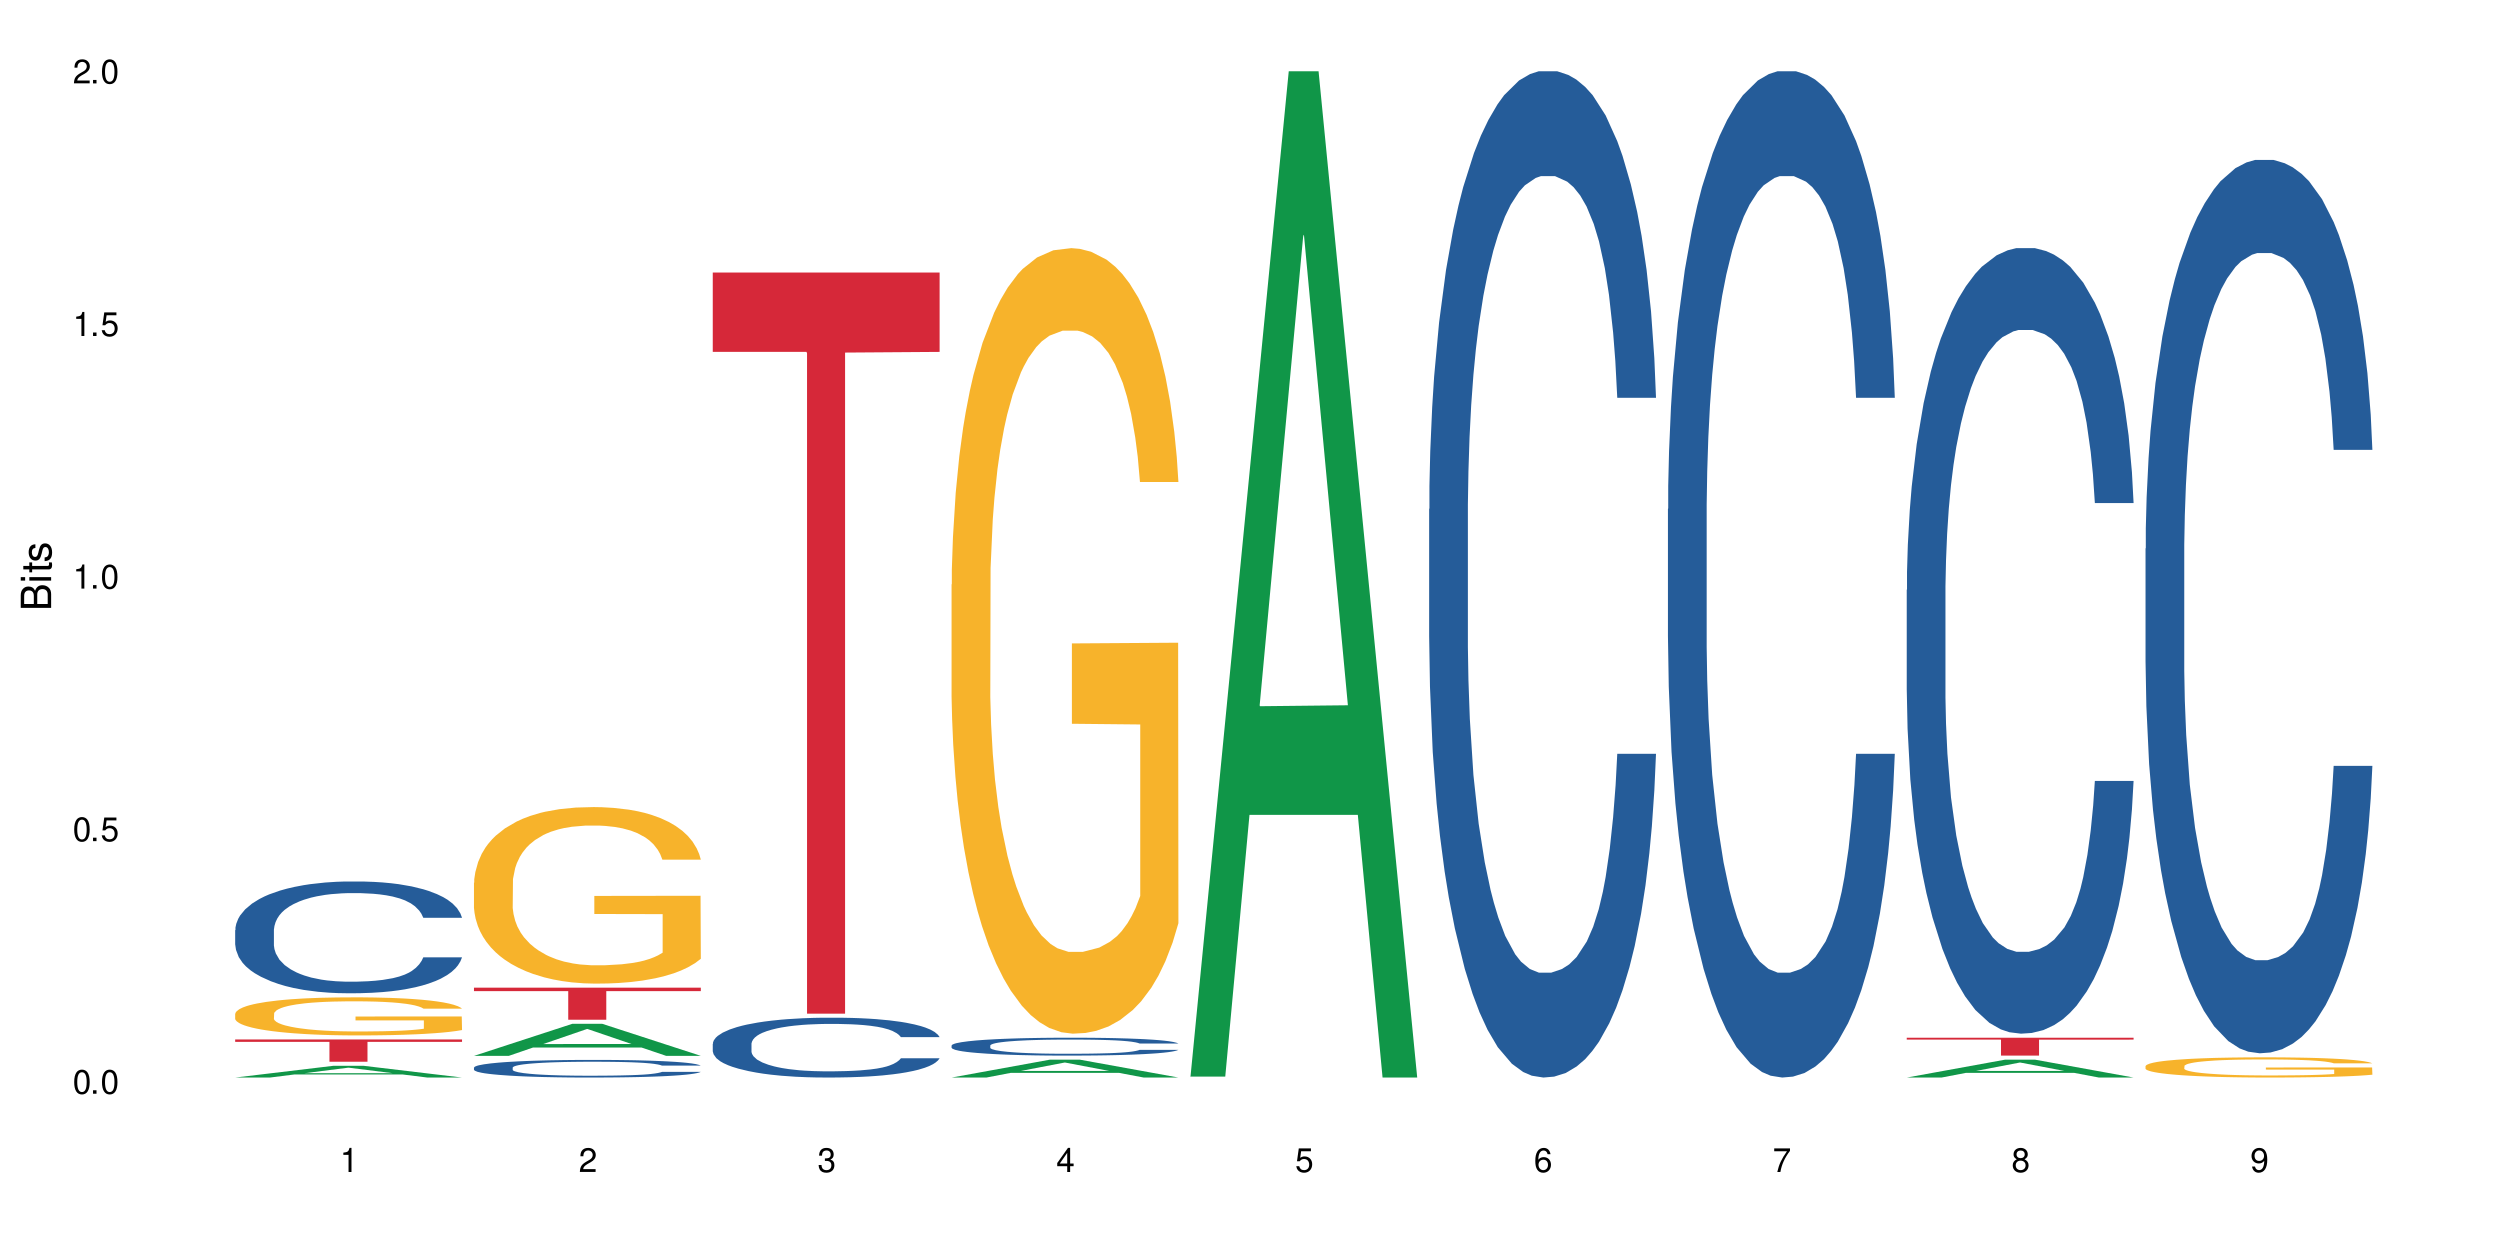
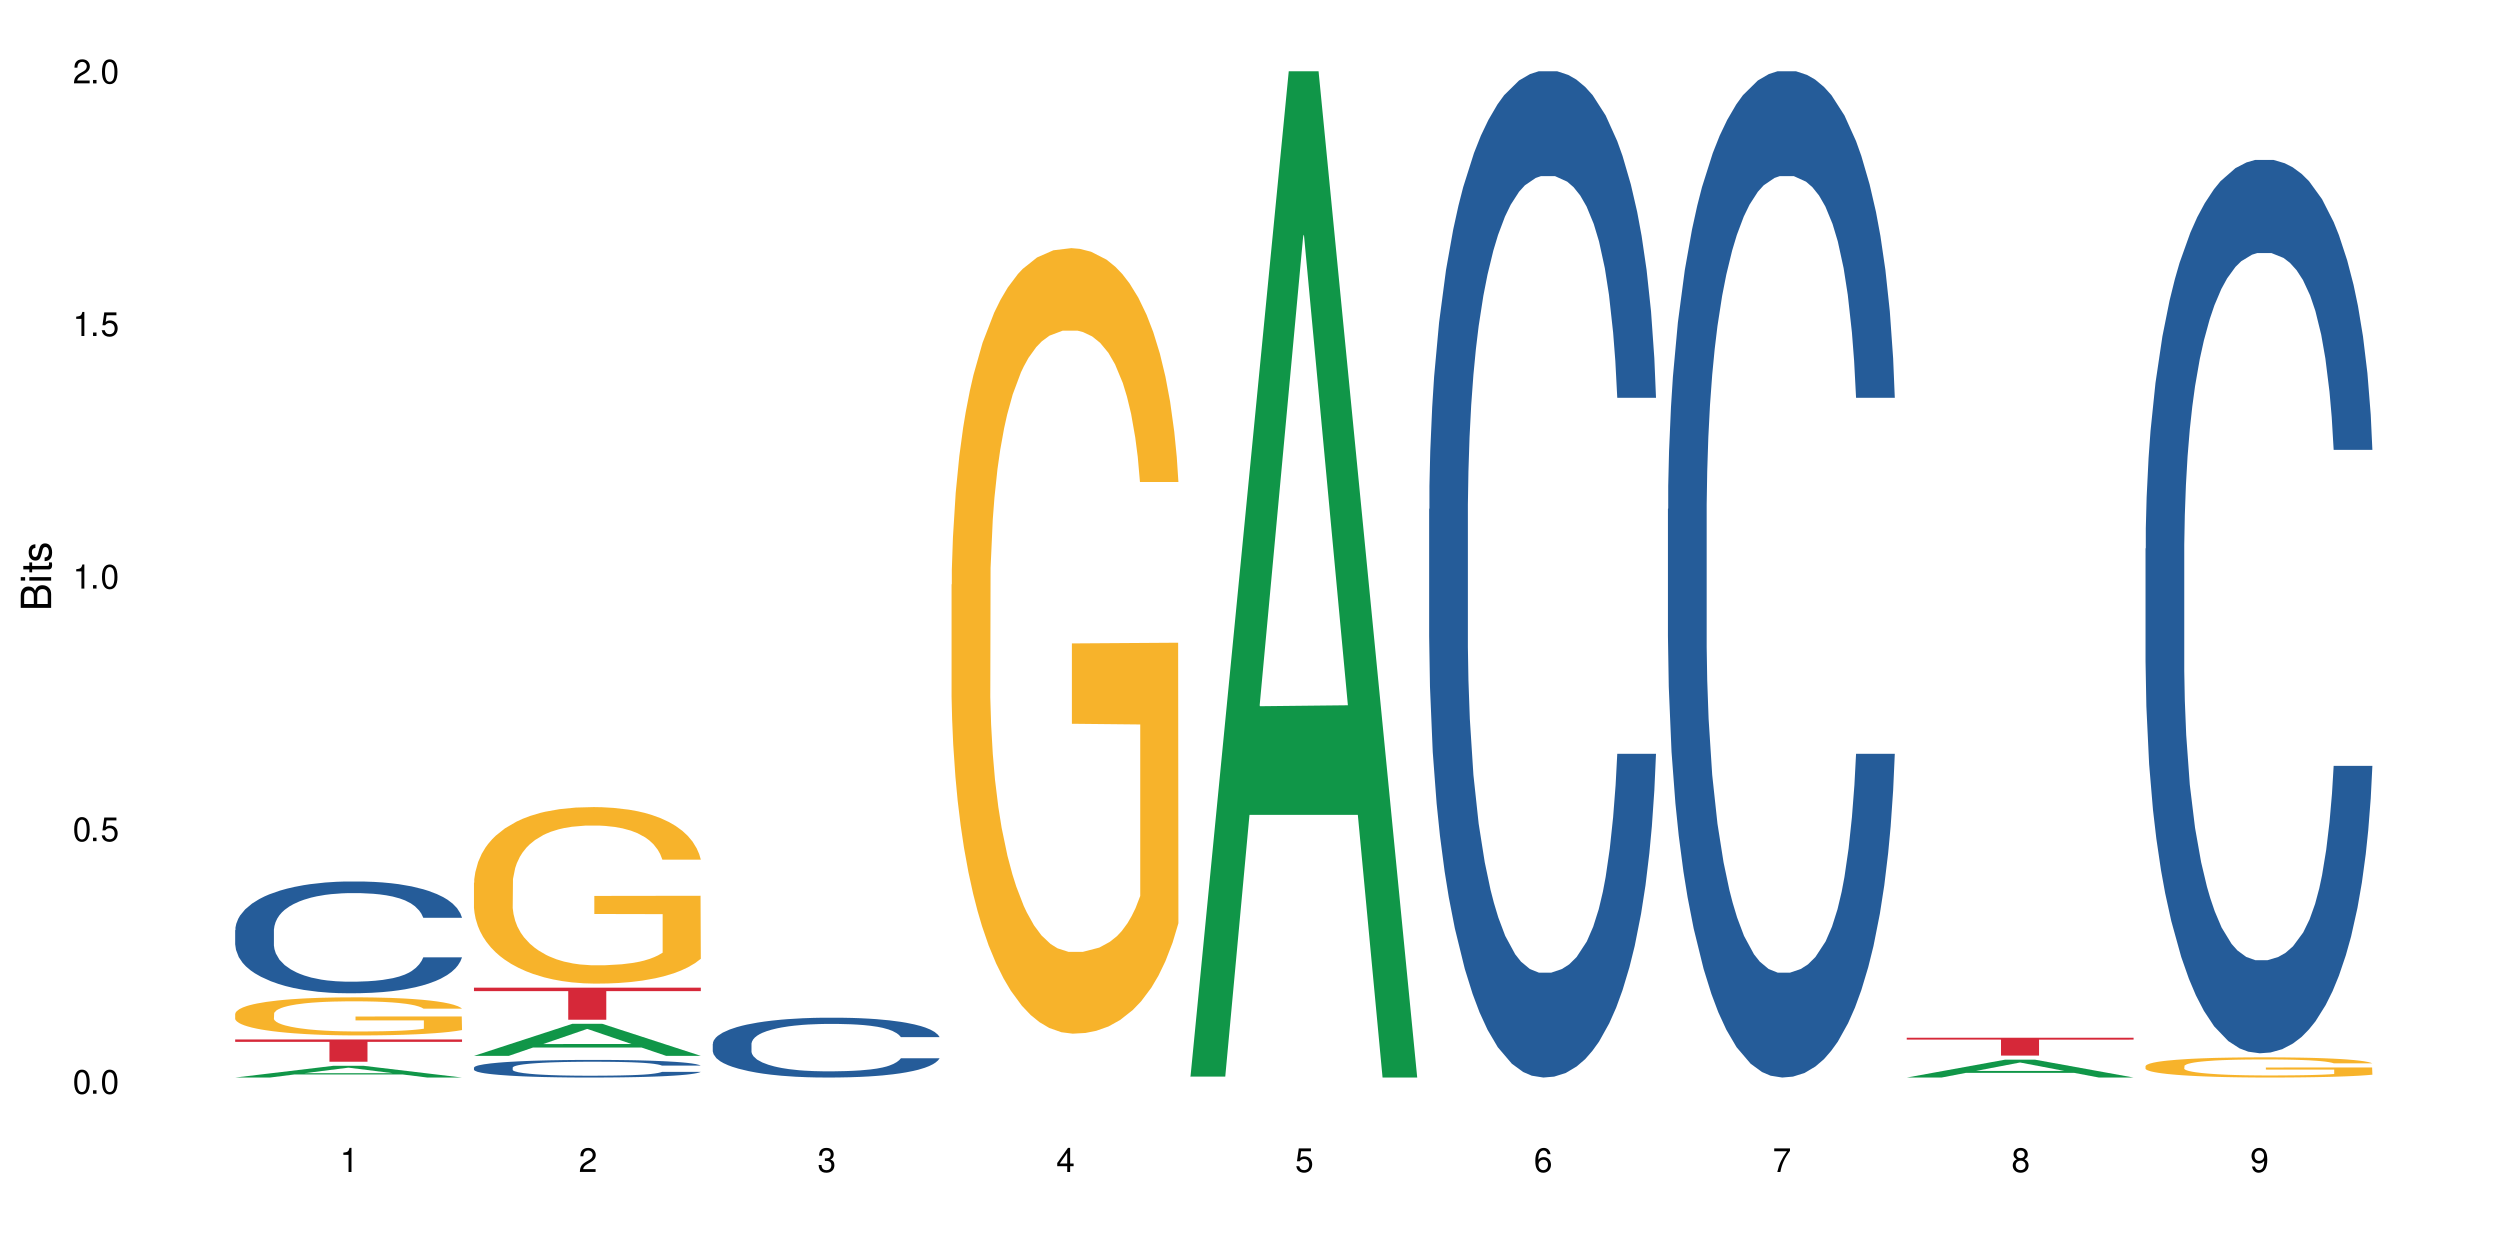
<svg xmlns="http://www.w3.org/2000/svg" xmlns:xlink="http://www.w3.org/1999/xlink" width="720" height="360" viewBox="0 0 720 360">
  <defs>
    <g>
      <g id="glyph-0-0">
</g>
      <g id="glyph-0-1">
        <path d="M 2.641 -6.938 C 2 -6.938 1.422 -6.656 1.078 -6.172 C 0.641 -5.562 0.406 -4.641 0.406 -3.359 C 0.406 -1.016 1.188 0.219 2.641 0.219 C 4.078 0.219 4.859 -1.016 4.859 -3.297 C 4.859 -4.641 4.656 -5.547 4.203 -6.172 C 3.844 -6.656 3.281 -6.938 2.641 -6.938 Z M 2.641 -6.188 C 3.547 -6.188 4 -5.25 4 -3.375 C 4 -1.406 3.562 -0.484 2.625 -0.484 C 1.734 -0.484 1.281 -1.438 1.281 -3.344 C 1.281 -5.25 1.734 -6.188 2.641 -6.188 Z M 2.641 -6.188 " />
      </g>
      <g id="glyph-0-2">
        <path d="M 1.828 -1 L 0.828 -1 L 0.828 0 L 1.828 0 Z M 1.828 -1 " />
      </g>
      <g id="glyph-0-3">
        <path d="M 4.562 -6.797 L 1.062 -6.797 L 0.547 -3.094 L 1.328 -3.094 C 1.719 -3.562 2.047 -3.734 2.578 -3.734 C 3.484 -3.734 4.062 -3.109 4.062 -2.094 C 4.062 -1.125 3.484 -0.531 2.578 -0.531 C 1.828 -0.531 1.375 -0.906 1.188 -1.672 L 0.328 -1.672 C 0.453 -1.109 0.547 -0.844 0.75 -0.594 C 1.125 -0.078 1.828 0.219 2.594 0.219 C 3.969 0.219 4.922 -0.781 4.922 -2.219 C 4.922 -3.562 4.031 -4.484 2.719 -4.484 C 2.25 -4.484 1.859 -4.359 1.469 -4.062 L 1.734 -5.969 L 4.562 -5.969 Z M 4.562 -6.797 " />
      </g>
      <g id="glyph-0-4">
        <path d="M 2.484 -4.938 L 2.484 0 L 3.328 0 L 3.328 -6.938 L 2.766 -6.938 C 2.469 -5.875 2.281 -5.734 0.984 -5.562 L 0.984 -4.938 Z M 2.484 -4.938 " />
      </g>
      <g id="glyph-0-5">
        <path d="M 4.859 -0.828 L 1.281 -0.828 C 1.359 -1.406 1.672 -1.781 2.5 -2.281 L 3.469 -2.828 C 4.406 -3.344 4.906 -4.062 4.906 -4.906 C 4.906 -5.484 4.672 -6.031 4.266 -6.406 C 3.859 -6.766 3.375 -6.938 2.719 -6.938 C 1.859 -6.938 1.219 -6.625 0.844 -6.031 C 0.609 -5.672 0.5 -5.234 0.484 -4.531 L 1.328 -4.531 C 1.359 -5.016 1.406 -5.281 1.531 -5.516 C 1.75 -5.938 2.188 -6.203 2.703 -6.203 C 3.469 -6.203 4.031 -5.641 4.031 -4.891 C 4.031 -4.344 3.719 -3.859 3.125 -3.516 L 2.234 -3 C 0.812 -2.172 0.406 -1.531 0.328 -0.016 L 4.859 -0.016 Z M 4.859 -0.828 " />
      </g>
      <g id="glyph-0-6">
        <path d="M 2.125 -3.188 L 2.578 -3.188 C 3.5 -3.188 3.984 -2.766 3.984 -1.922 C 3.984 -1.062 3.469 -0.531 2.594 -0.531 C 1.656 -0.531 1.203 -1 1.156 -2.016 L 0.312 -2.016 C 0.344 -1.453 0.438 -1.094 0.609 -0.781 C 0.953 -0.109 1.625 0.219 2.547 0.219 C 3.953 0.219 4.859 -0.625 4.859 -1.938 C 4.859 -2.828 4.516 -3.297 3.703 -3.594 C 4.344 -3.844 4.656 -4.328 4.656 -5.031 C 4.656 -6.219 3.875 -6.938 2.578 -6.938 C 1.203 -6.938 0.484 -6.172 0.453 -4.703 L 1.297 -4.703 C 1.312 -5.125 1.344 -5.359 1.453 -5.578 C 1.641 -5.969 2.062 -6.203 2.594 -6.203 C 3.344 -6.203 3.797 -5.75 3.797 -5 C 3.797 -4.516 3.609 -4.219 3.25 -4.047 C 3.016 -3.953 2.703 -3.922 2.125 -3.906 Z M 2.125 -3.188 " />
      </g>
      <g id="glyph-0-7">
        <path d="M 3.141 -1.672 L 3.141 0 L 3.984 0 L 3.984 -1.672 L 4.984 -1.672 L 4.984 -2.438 L 3.984 -2.438 L 3.984 -6.938 L 3.359 -6.938 L 0.266 -2.578 L 0.266 -1.672 Z M 3.141 -2.438 L 1 -2.438 L 3.141 -5.5 Z M 3.141 -2.438 " />
      </g>
      <g id="glyph-0-8">
        <path d="M 4.781 -5.125 C 4.609 -6.266 3.891 -6.938 2.844 -6.938 C 2.094 -6.938 1.422 -6.578 1.031 -5.953 C 0.594 -5.266 0.406 -4.422 0.406 -3.172 C 0.406 -2 0.578 -1.25 0.984 -0.641 C 1.359 -0.078 1.953 0.219 2.703 0.219 C 3.984 0.219 4.922 -0.75 4.922 -2.094 C 4.922 -3.375 4.062 -4.281 2.844 -4.281 C 2.172 -4.281 1.641 -4.031 1.281 -3.516 C 1.281 -5.234 1.828 -6.188 2.797 -6.188 C 3.391 -6.188 3.797 -5.797 3.938 -5.125 Z M 2.734 -3.531 C 3.547 -3.531 4.062 -2.953 4.062 -2.031 C 4.062 -1.156 3.484 -0.531 2.703 -0.531 C 1.922 -0.531 1.328 -1.188 1.328 -2.078 C 1.328 -2.938 1.906 -3.531 2.734 -3.531 Z M 2.734 -3.531 " />
      </g>
      <g id="glyph-0-9">
        <path d="M 4.984 -6.797 L 0.438 -6.797 L 0.438 -5.969 L 4.109 -5.969 C 2.5 -3.656 1.828 -2.234 1.328 0 L 2.219 0 C 2.594 -2.172 3.453 -4.047 4.984 -6.094 Z M 4.984 -6.797 " />
      </g>
      <g id="glyph-0-10">
        <path d="M 3.75 -3.656 C 4.469 -4.094 4.688 -4.438 4.688 -5.078 C 4.688 -6.172 3.844 -6.938 2.641 -6.938 C 1.438 -6.938 0.594 -6.172 0.594 -5.094 C 0.594 -4.438 0.812 -4.094 1.516 -3.656 C 0.734 -3.266 0.359 -2.703 0.359 -1.922 C 0.359 -0.656 1.281 0.219 2.641 0.219 C 3.984 0.219 4.922 -0.656 4.922 -1.922 C 4.922 -2.703 4.531 -3.266 3.75 -3.656 Z M 2.641 -6.188 C 3.359 -6.188 3.812 -5.75 3.812 -5.062 C 3.812 -4.406 3.344 -3.984 2.641 -3.984 C 1.922 -3.984 1.453 -4.406 1.453 -5.078 C 1.453 -5.75 1.922 -6.188 2.641 -6.188 Z M 2.641 -3.266 C 3.484 -3.266 4.062 -2.719 4.062 -1.906 C 4.062 -1.078 3.484 -0.531 2.625 -0.531 C 1.797 -0.531 1.219 -1.094 1.219 -1.906 C 1.219 -2.719 1.781 -3.266 2.641 -3.266 Z M 2.641 -3.266 " />
      </g>
      <g id="glyph-0-11">
        <path d="M 0.516 -1.578 C 0.672 -0.453 1.406 0.219 2.438 0.219 C 3.188 0.219 3.859 -0.141 4.266 -0.766 C 4.688 -1.453 4.891 -2.297 4.891 -3.547 C 4.891 -4.719 4.703 -5.453 4.312 -6.078 C 3.938 -6.641 3.344 -6.938 2.594 -6.938 C 1.297 -6.938 0.359 -5.969 0.359 -4.625 C 0.359 -3.344 1.234 -2.453 2.453 -2.453 C 3.094 -2.453 3.578 -2.672 4.016 -3.203 C 4 -1.484 3.469 -0.531 2.5 -0.531 C 1.906 -0.531 1.484 -0.906 1.359 -1.578 Z M 2.578 -6.203 C 3.375 -6.203 3.969 -5.531 3.969 -4.641 C 3.969 -3.797 3.391 -3.188 2.547 -3.188 C 1.734 -3.188 1.234 -3.766 1.234 -4.688 C 1.234 -5.562 1.797 -6.203 2.578 -6.203 Z M 2.578 -6.203 " />
      </g>
      <g id="glyph-1-0">
</g>
      <g id="glyph-1-1">
        <path d="M 0 -0.953 L 0 -4.891 C 0 -5.719 -0.234 -6.344 -0.734 -6.797 C -1.188 -7.234 -1.812 -7.469 -2.5 -7.469 C -3.547 -7.469 -4.188 -7 -4.625 -5.875 C -4.984 -6.688 -5.625 -7.094 -6.531 -7.094 C -7.172 -7.094 -7.734 -6.859 -8.141 -6.391 C -8.562 -5.922 -8.75 -5.344 -8.75 -4.5 L -8.75 -0.953 Z M -4.984 -2.062 L -7.766 -2.062 L -7.766 -4.219 C -7.766 -4.844 -7.688 -5.203 -7.453 -5.5 C -7.219 -5.812 -6.859 -5.969 -6.375 -5.969 C -5.891 -5.969 -5.531 -5.812 -5.297 -5.5 C -5.062 -5.203 -4.984 -4.844 -4.984 -4.219 Z M -0.984 -2.062 L -4 -2.062 L -4 -4.781 C -4 -5.766 -3.438 -6.359 -2.484 -6.359 C -1.547 -6.359 -0.984 -5.766 -0.984 -4.781 Z M -0.984 -2.062 " />
      </g>
      <g id="glyph-1-2">
        <path d="M -6.281 -1.797 L -6.281 -0.797 L 0 -0.797 L 0 -1.797 Z M -8.75 -1.797 L -8.75 -0.797 L -7.484 -0.797 L -7.484 -1.797 Z M -8.75 -1.797 " />
      </g>
      <g id="glyph-1-3">
        <path d="M -6.281 -3.047 L -6.281 -2.016 L -8.016 -2.016 L -8.016 -1.016 L -6.281 -1.016 L -6.281 -0.172 L -5.469 -0.172 L -5.469 -1.016 L -0.719 -1.016 C -0.078 -1.016 0.281 -1.453 0.281 -2.234 C 0.281 -2.5 0.25 -2.719 0.188 -3.047 L -0.641 -3.047 C -0.609 -2.906 -0.594 -2.766 -0.594 -2.562 C -0.594 -2.141 -0.719 -2.016 -1.156 -2.016 L -5.469 -2.016 L -5.469 -3.047 Z M -6.281 -3.047 " />
      </g>
      <g id="glyph-1-4">
        <path d="M -4.531 -5.25 C -5.766 -5.25 -6.469 -4.422 -6.469 -2.969 C -6.469 -1.516 -5.719 -0.562 -4.547 -0.562 C -3.562 -0.562 -3.094 -1.062 -2.734 -2.562 L -2.516 -3.484 C -2.344 -4.188 -2.094 -4.469 -1.641 -4.469 C -1.047 -4.469 -0.641 -3.875 -0.641 -3 C -0.641 -2.453 -0.797 -2 -1.062 -1.75 C -1.25 -1.594 -1.422 -1.531 -1.875 -1.469 L -1.875 -0.406 C -0.422 -0.453 0.281 -1.266 0.281 -2.922 C 0.281 -4.5 -0.5 -5.516 -1.719 -5.516 C -2.656 -5.516 -3.172 -4.984 -3.469 -3.734 L -3.703 -2.766 C -3.891 -1.953 -4.156 -1.609 -4.594 -1.609 C -5.188 -1.609 -5.547 -2.125 -5.547 -2.938 C -5.547 -3.75 -5.203 -4.172 -4.531 -4.203 Z M -4.531 -5.25 " />
      </g>
    </g>
  </defs>
-   <rect x="-72" y="-36" width="864" height="432" fill="rgb(100%, 100%, 100%)" fill-opacity="1" />
  <path fill-rule="nonzero" fill="rgb(6.275%, 58.824%, 28.235%)" fill-opacity="1" d="M 67.73 310.328 L 67.801 310.324 L 96.07 306.945 L 104.656 306.945 L 133.066 310.332 L 123.082 310.332 L 115.965 309.449 L 84.762 309.449 L 77.781 310.328 L 67.73 310.328 L 87.766 309.082 L 113.102 309.078 L 100.469 307.5 L 100.328 307.496 L 100.188 307.508 L 87.695 309.078 L 87.766 309.082 Z M 67.73 310.328 " />
  <path fill-rule="nonzero" fill="rgb(14.51%, 36.078%, 60%)" fill-opacity="1" d="M 67.73 267.883 L 67.812 267.852 L 67.812 267.148 L 68.051 266.027 L 68.605 264.617 L 69.164 263.645 L 70.598 261.906 L 72.59 260.23 L 74.664 258.938 L 76.176 258.172 L 77.531 257.582 L 80.637 256.492 L 82.629 255.934 L 84.781 255.434 L 87.41 254.934 L 89.324 254.641 L 93.625 254.168 L 96.812 253.961 L 99.281 253.875 L 104.621 253.875 L 107.809 253.992 L 110.117 254.137 L 112.668 254.375 L 114.82 254.641 L 118.562 255.285 L 121.91 256.109 L 123.426 256.582 L 125.816 257.492 L 127.648 258.375 L 128.922 259.141 L 130.355 260.23 L 131.629 261.555 L 132.586 263.055 L 133.066 264.32 L 121.91 264.32 L 121.352 263.145 L 120.715 262.23 L 119.52 261.023 L 118.324 260.172 L 116.652 259.316 L 115.137 258.758 L 113.066 258.199 L 111.234 257.848 L 109.32 257.582 L 107.488 257.406 L 103.984 257.23 L 99.922 257.23 L 98.406 257.289 L 95.297 257.523 L 93.625 257.73 L 91.234 258.141 L 89.562 258.523 L 87.57 259.113 L 86.215 259.613 L 84.543 260.379 L 83.348 261.055 L 81.992 262.027 L 81.195 262.762 L 80.48 263.586 L 79.84 264.559 L 79.363 265.586 L 79.043 266.676 L 78.887 267.734 L 78.887 272.297 L 79.043 273.355 L 79.441 274.594 L 80.48 276.387 L 81.992 277.949 L 83.746 279.184 L 85.418 280.066 L 86.375 280.477 L 87.648 280.949 L 89.641 281.539 L 92.512 282.125 L 94.184 282.363 L 96.734 282.598 L 99.363 282.715 L 102.867 282.715 L 105.977 282.598 L 108.047 282.449 L 110.199 282.215 L 113.145 281.715 L 114.98 281.242 L 116.57 280.684 L 117.766 280.125 L 118.562 279.656 L 119.758 278.742 L 120.715 277.742 L 121.434 276.711 L 121.91 275.711 L 133.066 275.711 L 132.586 276.887 L 131.871 278.035 L 131.152 278.891 L 130.039 279.918 L 128.762 280.832 L 126.93 281.863 L 125.418 282.539 L 123.426 283.273 L 121.59 283.832 L 119.602 284.332 L 116.652 284.922 L 114.738 285.215 L 112.668 285.48 L 110.199 285.719 L 107.09 285.922 L 103.746 286.039 L 100.637 286.07 L 97.289 286.012 L 94.82 285.895 L 91.555 285.629 L 87.492 285.098 L 84.543 284.539 L 82.23 283.98 L 80.238 283.391 L 78.008 282.598 L 75.141 281.301 L 73.387 280.301 L 72.191 279.477 L 70.84 278.332 L 69.883 277.301 L 68.766 275.652 L 67.969 273.562 L 67.73 271.945 Z M 67.73 267.883 " />
  <path fill-rule="nonzero" fill="rgb(96.863%, 70.196%, 16.863%)" fill-opacity="1" d="M 67.73 291.93 L 67.812 291.922 L 67.812 291.723 L 68.129 291.27 L 68.926 290.648 L 69.961 290.141 L 71.078 289.738 L 71.793 289.527 L 72.988 289.227 L 74.023 289.008 L 76.656 288.555 L 80 288.137 L 81.832 287.957 L 83.906 287.785 L 86.852 287.594 L 88.207 287.523 L 92.352 287.363 L 97.051 287.266 L 102.23 287.234 L 104.621 287.242 L 107.887 287.285 L 112.348 287.395 L 114.898 287.496 L 116.891 287.594 L 118.961 287.727 L 121.512 287.926 L 123.902 288.164 L 125.816 288.406 L 127.727 288.707 L 129.32 289.027 L 130.676 289.379 L 131.871 289.797 L 132.586 290.148 L 133.066 290.5 L 121.988 290.5 L 121.352 290.148 L 120.637 289.879 L 119.441 289.547 L 118.246 289.309 L 117.051 289.117 L 114.82 288.855 L 112.906 288.695 L 110.516 288.555 L 108.207 288.465 L 105.578 288.406 L 103.984 288.387 L 99.762 288.387 L 95.938 288.457 L 93.707 288.535 L 92.113 288.617 L 89.879 288.766 L 88.527 288.887 L 87.73 288.969 L 85.34 289.277 L 83.746 289.559 L 82.871 289.75 L 81.754 290.047 L 80.957 290.32 L 80.082 290.719 L 79.602 291.02 L 78.965 291.699 L 78.887 293.504 L 79.125 293.883 L 79.602 294.297 L 80.238 294.656 L 81.195 295.035 L 82.152 295.328 L 83.824 295.719 L 85.258 295.977 L 86.375 296.148 L 88.527 296.418 L 89.402 296.508 L 91.473 296.688 L 93.625 296.828 L 96.254 296.949 L 98.246 297.008 L 101.434 297.059 L 105.496 297.059 L 110.277 297 L 113.305 296.918 L 115.379 296.84 L 116.73 296.77 L 118.406 296.66 L 119.602 296.559 L 120.715 296.449 L 122.07 296.277 L 122.07 293.883 L 102.391 293.875 L 102.391 292.754 L 132.984 292.742 L 133.066 296.66 L 131.391 296.93 L 129.32 297.191 L 127.328 297.391 L 125.258 297.559 L 122.309 297.75 L 119.918 297.871 L 116.254 298.012 L 112.906 298.102 L 109.402 298.16 L 106.293 298.191 L 102.629 298.203 L 99.363 298.18 L 95.855 298.121 L 93.066 298.043 L 90.52 297.941 L 87.969 297.812 L 84.781 297.602 L 82.711 297.43 L 80.559 297.219 L 78.406 296.969 L 76.496 296.699 L 75.219 296.488 L 73.945 296.25 L 72.59 295.949 L 71.316 295.605 L 70.359 295.297 L 69.484 294.945 L 68.848 294.617 L 68.211 294.164 L 67.891 293.805 L 67.73 293.492 Z M 67.73 291.93 " />
  <path fill-rule="nonzero" fill="rgb(83.922%, 15.686%, 22.353%)" fill-opacity="1" d="M 67.73 299.363 L 133.066 299.363 L 133.066 300.051 L 105.836 300.059 L 105.836 305.785 L 94.879 305.785 L 94.879 300.062 L 94.723 300.051 L 67.73 300.051 Z M 67.73 299.363 " />
  <path fill-rule="nonzero" fill="rgb(6.275%, 58.824%, 28.235%)" fill-opacity="1" d="M 136.504 304.082 L 136.574 304.074 L 164.844 294.852 L 173.43 294.852 L 201.836 304.09 L 191.855 304.09 L 184.738 301.68 L 153.535 301.68 L 146.555 304.082 L 136.504 304.082 L 156.535 300.684 L 181.875 300.672 L 169.242 296.363 L 169.102 296.352 L 168.961 296.379 L 156.469 300.672 L 156.535 300.684 Z M 136.504 304.082 " />
  <path fill-rule="nonzero" fill="rgb(14.51%, 36.078%, 60%)" fill-opacity="1" d="M 136.504 307.465 L 136.582 307.461 L 136.582 307.348 L 136.824 307.172 L 137.379 306.949 L 137.938 306.797 L 139.371 306.523 L 141.363 306.258 L 143.434 306.055 L 144.949 305.934 L 146.305 305.84 L 149.41 305.668 L 151.402 305.578 L 153.555 305.5 L 156.184 305.422 L 158.098 305.375 L 162.398 305.301 L 165.586 305.27 L 168.055 305.254 L 173.395 305.254 L 176.582 305.273 L 178.891 305.297 L 181.441 305.332 L 183.594 305.375 L 187.336 305.477 L 190.684 305.609 L 192.195 305.684 L 194.586 305.824 L 196.418 305.965 L 197.695 306.086 L 199.129 306.258 L 200.402 306.465 L 201.359 306.703 L 201.836 306.902 L 190.684 306.902 L 190.125 306.719 L 189.488 306.574 L 188.293 306.383 L 187.098 306.25 L 185.426 306.113 L 183.91 306.027 L 181.84 305.938 L 180.008 305.883 L 178.094 305.84 L 176.262 305.812 L 172.758 305.785 L 168.691 305.785 L 167.18 305.793 L 164.07 305.832 L 162.398 305.863 L 160.008 305.93 L 158.336 305.988 L 156.344 306.082 L 154.988 306.16 L 153.316 306.281 L 152.121 306.387 L 150.766 306.539 L 149.969 306.656 L 149.25 306.785 L 148.613 306.941 L 148.137 307.102 L 147.816 307.273 L 147.66 307.441 L 147.66 308.16 L 147.816 308.328 L 148.215 308.523 L 149.25 308.805 L 150.766 309.051 L 152.52 309.246 L 154.191 309.387 L 155.148 309.449 L 156.422 309.523 L 158.414 309.617 L 161.281 309.711 L 162.957 309.746 L 165.504 309.785 L 168.137 309.805 L 171.641 309.805 L 174.746 309.785 L 176.82 309.762 L 178.973 309.723 L 181.918 309.645 L 183.75 309.57 L 185.344 309.484 L 186.539 309.395 L 187.336 309.32 L 188.531 309.176 L 189.488 309.02 L 190.203 308.855 L 190.684 308.699 L 201.836 308.699 L 201.359 308.883 L 200.645 309.066 L 199.926 309.199 L 198.809 309.363 L 197.535 309.508 L 195.703 309.668 L 194.188 309.777 L 192.195 309.891 L 190.363 309.98 L 188.371 310.059 L 185.426 310.152 L 183.512 310.199 L 181.441 310.238 L 178.973 310.277 L 175.863 310.309 L 172.516 310.328 L 169.41 310.332 L 166.062 310.324 L 163.594 310.305 L 160.328 310.262 L 156.262 310.18 L 153.316 310.09 L 151.004 310.004 L 149.012 309.91 L 146.781 309.785 L 143.914 309.582 L 142.16 309.422 L 140.965 309.293 L 139.609 309.113 L 138.656 308.949 L 137.539 308.691 L 136.742 308.359 L 136.504 308.105 Z M 136.504 307.465 " />
  <path fill-rule="nonzero" fill="rgb(96.863%, 70.196%, 16.863%)" fill-opacity="1" d="M 136.504 254.219 L 136.582 254.172 L 136.582 253.242 L 136.902 251.152 L 137.699 248.273 L 138.734 245.906 L 139.852 244.047 L 140.566 243.074 L 141.762 241.68 L 142.797 240.66 L 145.426 238.57 L 148.773 236.617 L 150.605 235.781 L 152.68 234.992 L 155.625 234.109 L 156.98 233.785 L 161.125 233.043 L 165.824 232.578 L 171.004 232.438 L 173.395 232.484 L 176.66 232.672 L 181.121 233.184 L 183.672 233.648 L 185.664 234.109 L 187.734 234.715 L 190.285 235.645 L 192.676 236.758 L 194.586 237.871 L 196.5 239.266 L 198.094 240.75 L 199.449 242.375 L 200.645 244.328 L 201.359 245.953 L 201.836 247.578 L 190.762 247.578 L 190.125 245.953 L 189.41 244.699 L 188.215 243.164 L 187.02 242.051 L 185.824 241.168 L 183.594 239.961 L 181.68 239.219 L 179.289 238.57 L 176.98 238.152 L 174.348 237.871 L 172.758 237.781 L 168.535 237.781 L 164.707 238.105 L 162.477 238.477 L 160.883 238.848 L 158.652 239.543 L 157.301 240.102 L 156.504 240.473 L 154.113 241.914 L 152.52 243.211 L 151.641 244.094 L 150.527 245.488 L 149.73 246.742 L 148.852 248.598 L 148.375 249.992 L 147.738 253.148 L 147.66 261.508 L 147.898 263.273 L 148.375 265.176 L 149.012 266.848 L 149.969 268.613 L 150.926 269.961 L 152.598 271.77 L 154.031 272.977 L 155.148 273.766 L 157.301 275.02 L 158.176 275.438 L 160.246 276.273 L 162.398 276.926 L 165.027 277.48 L 167.02 277.762 L 170.207 277.992 L 174.27 277.992 L 179.051 277.715 L 182.078 277.344 L 184.148 276.973 L 185.504 276.645 L 187.176 276.137 L 188.371 275.672 L 189.488 275.16 L 190.844 274.371 L 190.844 263.273 L 171.164 263.227 L 171.164 258.027 L 201.758 257.98 L 201.836 276.137 L 200.164 277.391 L 198.094 278.598 L 196.102 279.523 L 194.031 280.316 L 191.082 281.195 L 188.691 281.754 L 185.027 282.406 L 181.68 282.82 L 178.176 283.102 L 175.066 283.238 L 171.402 283.285 L 168.137 283.195 L 164.629 282.914 L 161.84 282.543 L 159.289 282.078 L 156.742 281.477 L 153.555 280.5 L 151.484 279.711 L 149.332 278.734 L 147.18 277.574 L 145.27 276.32 L 143.992 275.348 L 142.719 274.23 L 141.363 272.84 L 140.09 271.258 L 139.133 269.82 L 138.258 268.195 L 137.617 266.664 L 136.98 264.574 L 136.664 262.902 L 136.504 261.461 Z M 136.504 254.219 " />
  <path fill-rule="nonzero" fill="rgb(83.922%, 15.686%, 22.353%)" fill-opacity="1" d="M 136.504 284.449 L 201.836 284.449 L 201.836 285.438 L 174.609 285.449 L 174.609 293.688 L 163.652 293.688 L 163.652 285.457 L 163.496 285.438 L 136.504 285.438 Z M 136.504 284.449 " />
  <path fill-rule="nonzero" fill="rgb(14.51%, 36.078%, 60%)" fill-opacity="1" d="M 205.277 300.598 L 205.355 300.582 L 205.355 300.203 L 205.594 299.605 L 206.152 298.852 L 206.711 298.332 L 208.145 297.402 L 210.137 296.504 L 212.207 295.812 L 213.723 295.402 L 215.078 295.086 L 218.184 294.504 L 220.176 294.203 L 222.328 293.938 L 224.957 293.668 L 226.867 293.512 L 231.172 293.258 L 234.359 293.148 L 236.828 293.102 L 242.168 293.102 L 245.352 293.164 L 247.664 293.242 L 250.215 293.371 L 252.363 293.512 L 256.109 293.859 L 259.457 294.297 L 260.969 294.551 L 263.359 295.039 L 265.191 295.512 L 266.469 295.922 L 267.902 296.504 L 269.176 297.211 L 270.133 298.016 L 270.609 298.691 L 259.457 298.691 L 258.898 298.062 L 258.262 297.574 L 257.066 296.93 L 255.871 296.473 L 254.195 296.016 L 252.684 295.715 L 250.613 295.418 L 248.777 295.227 L 246.867 295.086 L 245.035 294.992 L 241.527 294.898 L 237.465 294.898 L 235.953 294.93 L 232.844 295.055 L 231.172 295.164 L 228.781 295.387 L 227.109 295.59 L 225.117 295.906 L 223.762 296.172 L 222.09 296.582 L 220.895 296.945 L 219.539 297.465 L 218.742 297.859 L 218.023 298.301 L 217.387 298.82 L 216.91 299.371 L 216.59 299.953 L 216.43 300.52 L 216.43 302.961 L 216.59 303.527 L 216.988 304.191 L 218.023 305.152 L 219.539 305.984 L 221.293 306.648 L 222.965 307.121 L 223.922 307.34 L 225.195 307.594 L 227.188 307.906 L 230.055 308.223 L 231.73 308.348 L 234.277 308.473 L 236.906 308.535 L 240.414 308.535 L 243.52 308.473 L 245.594 308.395 L 247.742 308.27 L 250.691 308 L 252.523 307.75 L 254.117 307.449 L 255.312 307.152 L 256.109 306.898 L 257.305 306.41 L 258.262 305.875 L 258.977 305.324 L 259.457 304.789 L 270.609 304.789 L 270.133 305.418 L 269.414 306.031 L 268.699 306.488 L 267.582 307.039 L 266.309 307.527 L 264.477 308.082 L 262.961 308.441 L 260.969 308.836 L 259.137 309.137 L 257.145 309.402 L 254.195 309.719 L 252.285 309.875 L 250.215 310.016 L 247.742 310.145 L 244.637 310.254 L 241.289 310.316 L 238.184 310.332 L 234.836 310.301 L 232.367 310.238 L 229.098 310.098 L 225.035 309.812 L 222.09 309.512 L 219.777 309.215 L 217.785 308.898 L 215.555 308.473 L 212.688 307.781 L 210.934 307.246 L 209.738 306.805 L 208.383 306.191 L 207.426 305.641 L 206.312 304.758 L 205.516 303.637 L 205.277 302.773 Z M 205.277 300.598 " />
-   <path fill-rule="nonzero" fill="rgb(83.922%, 15.686%, 22.353%)" fill-opacity="1" d="M 205.277 78.496 L 270.609 78.496 L 270.609 101.344 L 243.383 101.543 L 243.383 291.938 L 232.426 291.938 L 232.426 101.742 L 232.266 101.344 L 205.277 101.344 Z M 205.277 78.496 " />
-   <path fill-rule="nonzero" fill="rgb(6.275%, 58.824%, 28.235%)" fill-opacity="1" d="M 274.051 310.328 L 274.117 310.324 L 302.387 305.18 L 310.973 305.18 L 339.383 310.332 L 329.402 310.332 L 322.281 308.988 L 291.082 308.988 L 284.102 310.328 L 274.051 310.328 L 294.082 308.43 L 319.422 308.426 L 306.785 306.02 L 306.645 306.016 L 306.508 306.031 L 294.012 308.426 L 294.082 308.43 Z M 274.051 310.328 " />
-   <path fill-rule="nonzero" fill="rgb(14.51%, 36.078%, 60%)" fill-opacity="1" d="M 274.051 301.105 L 274.129 301.102 L 274.129 300.988 L 274.367 300.809 L 274.926 300.582 L 275.484 300.426 L 276.918 300.148 L 278.91 299.879 L 280.98 299.672 L 282.496 299.551 L 283.848 299.457 L 286.957 299.281 L 288.949 299.191 L 291.102 299.113 L 293.73 299.031 L 295.641 298.984 L 299.945 298.91 L 303.129 298.879 L 305.602 298.863 L 310.938 298.863 L 314.125 298.883 L 316.438 298.906 L 318.984 298.941 L 321.137 298.984 L 324.883 299.09 L 328.23 299.223 L 329.742 299.297 L 332.133 299.441 L 333.965 299.582 L 335.238 299.707 L 336.676 299.879 L 337.949 300.094 L 338.906 300.332 L 339.383 300.535 L 328.23 300.535 L 327.672 300.348 L 327.035 300.199 L 325.84 300.008 L 324.645 299.871 L 322.969 299.734 L 321.457 299.645 L 319.383 299.555 L 317.551 299.5 L 315.641 299.457 L 313.809 299.43 L 310.301 299.398 L 306.238 299.398 L 304.723 299.41 L 301.617 299.445 L 299.945 299.48 L 297.555 299.547 L 295.879 299.605 L 293.887 299.703 L 292.535 299.781 L 290.859 299.902 L 289.664 300.012 L 288.312 300.168 L 287.516 300.285 L 286.797 300.418 L 286.16 300.574 L 285.684 300.738 L 285.363 300.91 L 285.203 301.082 L 285.203 301.812 L 285.363 301.98 L 285.762 302.18 L 286.797 302.465 L 288.312 302.715 L 290.062 302.914 L 291.738 303.055 L 292.691 303.121 L 293.969 303.195 L 295.961 303.289 L 298.828 303.383 L 300.5 303.422 L 303.051 303.461 L 305.68 303.48 L 309.188 303.48 L 312.293 303.461 L 314.363 303.438 L 316.516 303.398 L 319.465 303.32 L 321.297 303.242 L 322.891 303.152 L 324.086 303.062 L 324.883 302.988 L 326.078 302.844 L 327.035 302.684 L 327.75 302.52 L 328.23 302.359 L 339.383 302.359 L 338.906 302.547 L 338.188 302.73 L 337.473 302.867 L 336.355 303.031 L 335.082 303.176 L 333.25 303.344 L 331.734 303.449 L 329.742 303.566 L 327.91 303.656 L 325.918 303.738 L 322.969 303.832 L 321.059 303.879 L 318.984 303.922 L 316.516 303.961 L 313.41 303.992 L 310.062 304.012 L 306.957 304.016 L 303.609 304.008 L 301.141 303.988 L 297.871 303.945 L 293.809 303.859 L 290.859 303.77 L 288.551 303.68 L 286.559 303.586 L 284.328 303.461 L 281.457 303.254 L 279.707 303.094 L 278.512 302.961 L 277.156 302.777 L 276.199 302.613 L 275.086 302.348 L 274.289 302.016 L 274.051 301.754 Z M 274.051 301.105 " />
  <path fill-rule="nonzero" fill="rgb(96.863%, 70.196%, 16.863%)" fill-opacity="1" d="M 274.051 168.359 L 274.129 168.156 L 274.129 164.023 L 274.449 154.727 L 275.246 141.914 L 276.281 131.379 L 277.395 123.113 L 278.113 118.773 L 279.309 112.578 L 280.344 108.031 L 282.973 98.734 L 286.32 90.055 L 288.152 86.336 L 290.223 82.824 L 293.172 78.898 L 294.527 77.453 L 298.668 74.148 L 303.371 72.082 L 308.547 71.461 L 310.938 71.668 L 314.207 72.492 L 318.668 74.766 L 321.219 76.832 L 323.207 78.898 L 325.281 81.586 L 327.832 85.719 L 330.219 90.676 L 332.133 95.633 L 334.043 101.832 L 335.637 108.445 L 336.992 115.676 L 338.188 124.352 L 338.906 131.586 L 339.383 138.816 L 328.309 138.816 L 327.672 131.586 L 326.953 126.008 L 325.758 119.188 L 324.562 114.23 L 323.367 110.305 L 321.137 104.934 L 319.227 101.625 L 316.836 98.734 L 314.523 96.875 L 311.895 95.633 L 310.301 95.223 L 306.078 95.223 L 302.254 96.668 L 300.023 98.32 L 298.43 99.973 L 296.199 103.074 L 294.844 105.551 L 294.047 107.203 L 291.656 113.609 L 290.062 119.395 L 289.188 123.32 L 288.07 129.52 L 287.273 135.098 L 286.398 143.359 L 285.922 149.559 L 285.285 163.609 L 285.203 200.801 L 285.441 208.648 L 285.922 217.121 L 286.559 224.559 L 287.516 232.41 L 288.469 238.402 L 290.145 246.461 L 291.578 251.832 L 292.691 255.344 L 294.844 260.922 L 295.723 262.781 L 297.793 266.5 L 299.945 269.395 L 302.574 271.871 L 304.566 273.113 L 307.75 274.145 L 311.816 274.145 L 316.598 272.906 L 319.625 271.254 L 321.695 269.602 L 323.051 268.152 L 324.723 265.883 L 325.918 263.816 L 327.035 261.543 L 328.387 258.031 L 328.387 208.648 L 308.707 208.445 L 308.707 185.305 L 339.305 185.098 L 339.383 265.883 L 337.711 271.461 L 335.637 276.832 L 333.645 280.965 L 331.574 284.477 L 328.625 288.402 L 326.238 290.883 L 322.57 293.773 L 319.227 295.633 L 315.719 296.871 L 312.613 297.492 L 308.945 297.699 L 305.68 297.285 L 302.176 296.047 L 299.387 294.395 L 296.836 292.328 L 294.285 289.641 L 291.102 285.301 L 289.027 281.789 L 286.875 277.453 L 284.727 272.285 L 282.812 266.707 L 281.539 262.367 L 280.266 257.41 L 278.91 251.211 L 277.633 244.188 L 276.68 237.781 L 275.801 230.551 L 275.164 223.734 L 274.527 214.434 L 274.207 206.996 L 274.051 200.594 Z M 274.051 168.359 " />
  <path fill-rule="nonzero" fill="rgb(6.275%, 58.824%, 28.235%)" fill-opacity="1" d="M 342.82 310.059 L 342.891 309.789 L 371.16 20.527 L 379.746 20.527 L 408.156 310.332 L 398.176 310.332 L 391.055 234.684 L 359.852 234.684 L 352.875 310.059 L 342.82 310.059 L 362.855 203.391 L 388.191 203.117 L 375.559 67.875 L 375.418 67.602 L 375.281 68.418 L 362.785 203.117 L 362.855 203.391 Z M 342.82 310.059 " />
  <path fill-rule="nonzero" fill="rgb(14.51%, 36.078%, 60%)" fill-opacity="1" d="M 411.594 146.621 L 411.676 146.355 L 411.676 140 L 411.914 129.934 L 412.473 117.215 L 413.027 108.477 L 414.461 92.844 L 416.453 77.746 L 418.527 66.09 L 420.039 59.203 L 421.395 53.902 L 424.5 44.102 L 426.492 39.07 L 428.645 34.566 L 431.273 30.062 L 433.188 27.414 L 437.488 23.176 L 440.676 21.32 L 443.145 20.527 L 448.484 20.527 L 451.672 21.586 L 453.98 22.91 L 456.531 25.031 L 458.684 27.414 L 462.426 33.242 L 465.773 40.66 L 467.289 44.898 L 469.68 53.109 L 471.512 61.055 L 472.785 67.945 L 474.219 77.746 L 475.496 89.668 L 476.449 103.176 L 476.93 114.566 L 465.773 114.566 L 465.215 103.973 L 464.578 95.758 L 463.383 84.898 L 462.188 77.215 L 460.516 69.535 L 459 64.5 L 456.93 59.469 L 455.098 56.289 L 453.184 53.902 L 451.352 52.316 L 447.848 50.727 L 443.785 50.727 L 442.27 51.254 L 439.164 53.375 L 437.488 55.23 L 435.098 58.938 L 433.426 62.383 L 431.434 67.68 L 430.078 72.184 L 428.406 79.07 L 427.211 85.164 L 425.855 93.906 L 425.059 100.527 L 424.344 107.945 L 423.707 116.688 L 423.227 125.957 L 422.91 135.762 L 422.75 145.297 L 422.75 186.355 L 422.91 195.895 L 423.309 207.02 L 424.344 223.18 L 425.855 237.219 L 427.609 248.344 L 429.281 256.293 L 430.238 260 L 431.512 264.238 L 433.504 269.535 L 436.375 274.836 L 438.047 276.953 L 440.598 279.074 L 443.227 280.133 L 446.73 280.133 L 449.84 279.074 L 451.91 277.75 L 454.062 275.629 L 457.008 271.125 L 458.844 266.887 L 460.438 261.855 L 461.629 256.82 L 462.426 252.582 L 463.621 244.371 L 464.578 235.363 L 465.297 226.094 L 465.773 217.086 L 476.93 217.086 L 476.449 227.684 L 475.734 238.012 L 475.016 245.695 L 473.902 254.969 L 472.625 263.18 L 470.793 272.449 L 469.281 278.543 L 467.289 285.168 L 465.457 290.199 L 463.465 294.703 L 460.516 300 L 458.602 302.648 L 456.531 305.035 L 454.062 307.152 L 450.953 309.008 L 447.609 310.066 L 444.5 310.332 L 441.152 309.801 L 438.684 308.742 L 435.418 306.359 L 431.355 301.59 L 428.406 296.559 L 426.094 291.523 L 424.105 286.227 L 421.871 279.074 L 419.004 267.418 L 417.25 258.41 L 416.055 250.992 L 414.703 240.664 L 413.746 231.391 L 412.629 216.555 L 411.832 197.746 L 411.594 183.18 Z M 411.594 146.621 " />
  <path fill-rule="nonzero" fill="rgb(14.51%, 36.078%, 60%)" fill-opacity="1" d="M 480.367 146.621 L 480.445 146.355 L 480.445 140 L 480.688 129.934 L 481.242 117.215 L 481.801 108.477 L 483.234 92.844 L 485.227 77.746 L 487.301 66.09 L 488.812 59.203 L 490.168 53.902 L 493.273 44.102 L 495.266 39.07 L 497.418 34.566 L 500.047 30.062 L 501.961 27.414 L 506.262 23.176 L 509.449 21.32 L 511.918 20.527 L 517.258 20.527 L 520.445 21.586 L 522.754 22.91 L 525.305 25.031 L 527.457 27.414 L 531.199 33.242 L 534.547 40.66 L 536.059 44.898 L 538.449 53.109 L 540.285 61.055 L 541.559 67.945 L 542.992 77.746 L 544.266 89.668 L 545.223 103.176 L 545.703 114.566 L 534.547 114.566 L 533.988 103.973 L 533.352 95.758 L 532.156 84.898 L 530.961 77.215 L 529.289 69.535 L 527.773 64.5 L 525.703 59.469 L 523.871 56.289 L 521.957 53.902 L 520.125 52.316 L 516.621 50.727 L 512.555 50.727 L 511.043 51.254 L 507.934 53.375 L 506.262 55.23 L 503.871 58.938 L 502.199 62.383 L 500.207 67.68 L 498.852 72.184 L 497.18 79.07 L 495.984 85.164 L 494.629 93.906 L 493.832 100.527 L 493.117 107.945 L 492.477 116.688 L 492 125.957 L 491.68 135.762 L 491.523 145.297 L 491.523 186.355 L 491.68 195.895 L 492.078 207.02 L 493.117 223.18 L 494.629 237.219 L 496.383 248.344 L 498.055 256.293 L 499.012 260 L 500.285 264.238 L 502.277 269.535 L 505.145 274.836 L 506.82 276.953 L 509.367 279.074 L 512 280.133 L 515.504 280.133 L 518.613 279.074 L 520.684 277.75 L 522.836 275.629 L 525.781 271.125 L 527.613 266.887 L 529.207 261.855 L 530.402 256.82 L 531.199 252.582 L 532.395 244.371 L 533.352 235.363 L 534.07 226.094 L 534.547 217.086 L 545.703 217.086 L 545.223 227.684 L 544.508 238.012 L 543.789 245.695 L 542.672 254.969 L 541.398 263.18 L 539.566 272.449 L 538.051 278.543 L 536.059 285.168 L 534.227 290.199 L 532.234 294.703 L 529.289 300 L 527.375 302.648 L 525.305 305.035 L 522.836 307.152 L 519.727 309.008 L 516.379 310.066 L 513.273 310.332 L 509.926 309.801 L 507.457 308.742 L 504.191 306.359 L 500.125 301.59 L 497.18 296.559 L 494.867 291.523 L 492.875 286.227 L 490.645 279.074 L 487.777 267.418 L 486.023 258.41 L 484.828 250.992 L 483.473 240.664 L 482.52 231.391 L 481.402 216.555 L 480.605 197.746 L 480.367 183.18 Z M 480.367 146.621 " />
  <path fill-rule="nonzero" fill="rgb(6.275%, 58.824%, 28.235%)" fill-opacity="1" d="M 549.141 310.328 L 549.211 310.324 L 577.48 305.18 L 586.066 305.18 L 614.473 310.332 L 604.492 310.332 L 597.371 308.988 L 566.172 308.988 L 559.191 310.328 L 549.141 310.328 L 569.172 308.43 L 594.512 308.426 L 581.875 306.02 L 581.738 306.016 L 581.598 306.031 L 569.102 308.426 L 569.172 308.43 Z M 549.141 310.328 " />
-   <path fill-rule="nonzero" fill="rgb(14.51%, 36.078%, 60%)" fill-opacity="1" d="M 549.141 169.898 L 549.219 169.691 L 549.219 164.727 L 549.457 156.867 L 550.016 146.941 L 550.574 140.117 L 552.008 127.918 L 554 116.129 L 556.07 107.031 L 557.586 101.652 L 558.941 97.52 L 562.047 89.867 L 564.039 85.938 L 566.191 82.422 L 568.82 78.906 L 570.73 76.836 L 575.035 73.527 L 578.223 72.082 L 580.691 71.461 L 586.031 71.461 L 589.215 72.289 L 591.527 73.32 L 594.078 74.977 L 596.227 76.836 L 599.973 81.387 L 603.32 87.176 L 604.832 90.488 L 607.223 96.898 L 609.055 103.102 L 610.332 108.477 L 611.766 116.129 L 613.039 125.434 L 613.996 135.98 L 614.473 144.875 L 603.32 144.875 L 602.762 136.602 L 602.125 130.191 L 600.93 121.715 L 599.734 115.715 L 598.062 109.719 L 596.547 105.789 L 594.477 101.859 L 592.645 99.379 L 590.73 97.52 L 588.898 96.277 L 585.391 95.035 L 581.328 95.035 L 579.816 95.449 L 576.707 97.105 L 575.035 98.551 L 572.645 101.445 L 570.973 104.137 L 568.98 108.27 L 567.625 111.785 L 565.953 117.164 L 564.758 121.922 L 563.402 128.746 L 562.605 133.914 L 561.887 139.703 L 561.25 146.527 L 560.773 153.766 L 560.453 161.418 L 560.293 168.863 L 560.293 200.918 L 560.453 208.363 L 560.852 217.047 L 561.887 229.664 L 563.402 240.621 L 565.156 249.309 L 566.828 255.512 L 567.785 258.406 L 569.059 261.715 L 571.051 265.852 L 573.918 269.988 L 575.594 271.641 L 578.141 273.297 L 580.77 274.125 L 584.277 274.125 L 587.383 273.297 L 589.457 272.262 L 591.605 270.609 L 594.555 267.094 L 596.387 263.785 L 597.98 259.855 L 599.176 255.926 L 599.973 252.617 L 601.168 246.207 L 602.125 239.176 L 602.84 231.938 L 603.32 224.906 L 614.473 224.906 L 613.996 233.18 L 613.277 241.242 L 612.562 247.238 L 611.445 254.477 L 610.172 260.891 L 608.34 268.125 L 606.824 272.883 L 604.832 278.055 L 603 281.98 L 601.008 285.496 L 598.062 289.633 L 596.148 291.703 L 594.078 293.562 L 591.605 295.219 L 588.5 296.664 L 585.152 297.492 L 582.047 297.699 L 578.699 297.285 L 576.23 296.457 L 572.965 294.598 L 568.898 290.875 L 565.953 286.945 L 563.641 283.016 L 561.648 278.879 L 559.418 273.297 L 556.551 264.199 L 554.797 257.168 L 553.602 251.375 L 552.246 243.312 L 551.293 236.074 L 550.176 224.492 L 549.379 209.809 L 549.141 198.434 Z M 549.141 169.898 " />
  <path fill-rule="nonzero" fill="rgb(83.922%, 15.686%, 22.353%)" fill-opacity="1" d="M 549.141 298.863 L 614.473 298.863 L 614.473 299.414 L 587.246 299.418 L 587.246 304.016 L 576.289 304.016 L 576.289 299.426 L 576.129 299.414 L 549.141 299.414 Z M 549.141 298.863 " />
  <path fill-rule="nonzero" fill="rgb(14.51%, 36.078%, 60%)" fill-opacity="1" d="M 617.914 158.012 L 617.992 157.773 L 617.992 152.133 L 618.23 143.195 L 618.789 131.906 L 619.348 124.145 L 620.781 110.27 L 622.773 96.867 L 624.844 86.52 L 626.359 80.402 L 627.711 75.699 L 630.82 67 L 632.812 62.531 L 634.965 58.531 L 637.594 54.535 L 639.504 52.184 L 643.809 48.422 L 646.996 46.773 L 649.465 46.066 L 654.801 46.066 L 657.988 47.008 L 660.301 48.184 L 662.852 50.066 L 665 52.184 L 668.746 57.355 L 672.094 63.941 L 673.605 67.703 L 675.996 74.996 L 677.828 82.051 L 679.102 88.164 L 680.539 96.867 L 681.812 107.449 L 682.77 119.441 L 683.246 129.555 L 672.094 129.555 L 671.535 120.148 L 670.898 112.855 L 669.703 103.215 L 668.508 96.395 L 666.832 89.574 L 665.32 85.105 L 663.246 80.637 L 661.414 77.816 L 659.504 75.699 L 657.672 74.289 L 654.164 72.879 L 650.102 72.879 L 648.586 73.348 L 645.48 75.23 L 643.809 76.875 L 641.418 80.168 L 639.742 83.227 L 637.75 87.93 L 636.398 91.926 L 634.723 98.043 L 633.527 103.449 L 632.176 111.211 L 631.379 117.09 L 630.66 123.676 L 630.023 131.438 L 629.547 139.668 L 629.227 148.367 L 629.066 156.836 L 629.066 193.285 L 629.227 201.754 L 629.625 211.629 L 630.66 225.977 L 632.176 238.441 L 633.926 248.316 L 635.602 255.371 L 636.559 258.664 L 637.832 262.426 L 639.824 267.129 L 642.691 271.836 L 644.363 273.715 L 646.914 275.598 L 649.543 276.539 L 653.051 276.539 L 656.156 275.598 L 658.227 274.422 L 660.379 272.539 L 663.328 268.543 L 665.16 264.777 L 666.754 260.312 L 667.949 255.844 L 668.746 252.078 L 669.941 244.789 L 670.898 236.793 L 671.613 228.562 L 672.094 220.566 L 683.246 220.566 L 682.77 229.973 L 682.051 239.145 L 681.336 245.965 L 680.219 254.195 L 678.945 261.488 L 677.113 269.719 L 675.598 275.125 L 673.605 281.008 L 671.773 285.473 L 669.781 289.473 L 666.832 294.176 L 664.922 296.527 L 662.852 298.645 L 660.379 300.527 L 657.273 302.172 L 653.926 303.113 L 650.82 303.348 L 647.473 302.879 L 645.004 301.938 L 641.734 299.82 L 637.672 295.586 L 634.723 291.117 L 632.414 286.648 L 630.422 281.945 L 628.191 275.598 L 625.324 265.25 L 623.57 257.254 L 622.375 250.668 L 621.02 241.496 L 620.062 233.266 L 618.949 220.098 L 618.152 203.398 L 617.914 190.465 Z M 617.914 158.012 " />
  <path fill-rule="nonzero" fill="rgb(96.863%, 70.196%, 16.863%)" fill-opacity="1" d="M 617.914 307.004 L 617.992 307 L 617.992 306.895 L 618.312 306.652 L 619.109 306.324 L 620.145 306.055 L 621.258 305.84 L 621.977 305.73 L 623.172 305.57 L 624.207 305.453 L 626.836 305.215 L 630.184 304.988 L 632.016 304.895 L 634.086 304.805 L 637.035 304.703 L 638.391 304.664 L 642.531 304.582 L 647.234 304.527 L 652.414 304.512 L 654.801 304.516 L 658.07 304.539 L 662.531 304.598 L 665.082 304.648 L 667.074 304.703 L 669.145 304.773 L 671.695 304.879 L 674.082 305.004 L 675.996 305.133 L 677.91 305.293 L 679.5 305.465 L 680.855 305.648 L 682.051 305.871 L 682.77 306.059 L 683.246 306.246 L 672.172 306.246 L 671.535 306.059 L 670.816 305.914 L 669.621 305.738 L 668.426 305.613 L 667.23 305.512 L 665 305.371 L 663.09 305.289 L 660.699 305.215 L 658.387 305.164 L 655.758 305.133 L 654.164 305.121 L 649.941 305.121 L 646.117 305.16 L 643.887 305.203 L 642.293 305.246 L 640.062 305.324 L 638.707 305.387 L 637.91 305.43 L 635.52 305.598 L 633.926 305.746 L 633.051 305.844 L 631.934 306.004 L 631.141 306.148 L 630.262 306.363 L 629.785 306.52 L 629.148 306.883 L 629.066 307.84 L 629.305 308.043 L 629.785 308.258 L 630.422 308.449 L 631.379 308.652 L 632.332 308.809 L 634.008 309.016 L 635.441 309.152 L 636.559 309.242 L 638.707 309.387 L 639.586 309.434 L 641.656 309.531 L 643.809 309.605 L 646.438 309.668 L 648.43 309.699 L 651.617 309.727 L 655.68 309.727 L 660.461 309.695 L 663.488 309.652 L 665.559 309.609 L 666.914 309.57 L 668.586 309.516 L 669.781 309.461 L 670.898 309.402 L 672.25 309.312 L 672.25 308.043 L 652.57 308.035 L 652.57 307.441 L 683.168 307.434 L 683.246 309.516 L 681.574 309.656 L 679.5 309.797 L 677.512 309.902 L 675.438 309.992 L 672.492 310.094 L 670.102 310.156 L 666.434 310.23 L 663.09 310.277 L 659.582 310.312 L 656.477 310.328 L 652.809 310.332 L 649.543 310.32 L 646.039 310.289 L 643.25 310.246 L 640.699 310.195 L 638.148 310.125 L 634.965 310.012 L 632.891 309.922 L 630.742 309.812 L 628.59 309.68 L 626.676 309.535 L 625.402 309.422 L 624.129 309.297 L 622.773 309.137 L 621.496 308.957 L 620.543 308.789 L 619.664 308.605 L 619.027 308.43 L 618.391 308.191 L 618.07 308 L 617.914 307.832 Z M 617.914 307.004 " />
  <g fill="rgb(0%, 0%, 0%)" fill-opacity="1">
    <use xlink:href="#glyph-0-1" x="20.965" y="314.993" />
    <use xlink:href="#glyph-0-2" x="25.965" y="314.993" />
    <use xlink:href="#glyph-0-1" x="28.965" y="314.993" />
  </g>
  <g fill="rgb(0%, 0%, 0%)" fill-opacity="1">
    <use xlink:href="#glyph-0-1" x="20.965" y="242.251" />
    <use xlink:href="#glyph-0-2" x="25.965" y="242.251" />
    <use xlink:href="#glyph-0-3" x="28.965" y="242.251" />
  </g>
  <g fill="rgb(0%, 0%, 0%)" fill-opacity="1">
    <use xlink:href="#glyph-0-4" x="20.965" y="169.509" />
    <use xlink:href="#glyph-0-2" x="25.965" y="169.509" />
    <use xlink:href="#glyph-0-1" x="28.965" y="169.509" />
  </g>
  <g fill="rgb(0%, 0%, 0%)" fill-opacity="1">
    <use xlink:href="#glyph-0-4" x="20.965" y="96.767" />
    <use xlink:href="#glyph-0-2" x="25.965" y="96.767" />
    <use xlink:href="#glyph-0-3" x="28.965" y="96.767" />
  </g>
  <g fill="rgb(0%, 0%, 0%)" fill-opacity="1">
    <use xlink:href="#glyph-0-5" x="20.965" y="24.024" />
    <use xlink:href="#glyph-0-2" x="25.965" y="24.024" />
    <use xlink:href="#glyph-0-1" x="28.965" y="24.024" />
  </g>
  <g fill="rgb(0%, 0%, 0%)" fill-opacity="1">
    <use xlink:href="#glyph-0-4" x="97.898" y="337.532" />
  </g>
  <g fill="rgb(0%, 0%, 0%)" fill-opacity="1">
    <use xlink:href="#glyph-0-5" x="166.672" y="337.532" />
  </g>
  <g fill="rgb(0%, 0%, 0%)" fill-opacity="1">
    <use xlink:href="#glyph-0-6" x="235.445" y="337.532" />
  </g>
  <g fill="rgb(0%, 0%, 0%)" fill-opacity="1">
    <use xlink:href="#glyph-0-7" x="304.215" y="337.532" />
  </g>
  <g fill="rgb(0%, 0%, 0%)" fill-opacity="1">
    <use xlink:href="#glyph-0-3" x="372.988" y="337.532" />
  </g>
  <g fill="rgb(0%, 0%, 0%)" fill-opacity="1">
    <use xlink:href="#glyph-0-8" x="441.762" y="337.532" />
  </g>
  <g fill="rgb(0%, 0%, 0%)" fill-opacity="1">
    <use xlink:href="#glyph-0-9" x="510.535" y="337.532" />
  </g>
  <g fill="rgb(0%, 0%, 0%)" fill-opacity="1">
    <use xlink:href="#glyph-0-10" x="579.309" y="337.532" />
  </g>
  <g fill="rgb(0%, 0%, 0%)" fill-opacity="1">
    <use xlink:href="#glyph-0-11" x="648.078" y="337.532" />
  </g>
  <g fill="rgb(0%, 0%, 0%)" fill-opacity="1">
    <use xlink:href="#glyph-1-1" x="14.725" y="176.012" />
    <use xlink:href="#glyph-1-2" x="14.725" y="168.012" />
    <use xlink:href="#glyph-1-3" x="14.725" y="165.012" />
    <use xlink:href="#glyph-1-4" x="14.725" y="162.012" />
  </g>
</svg>